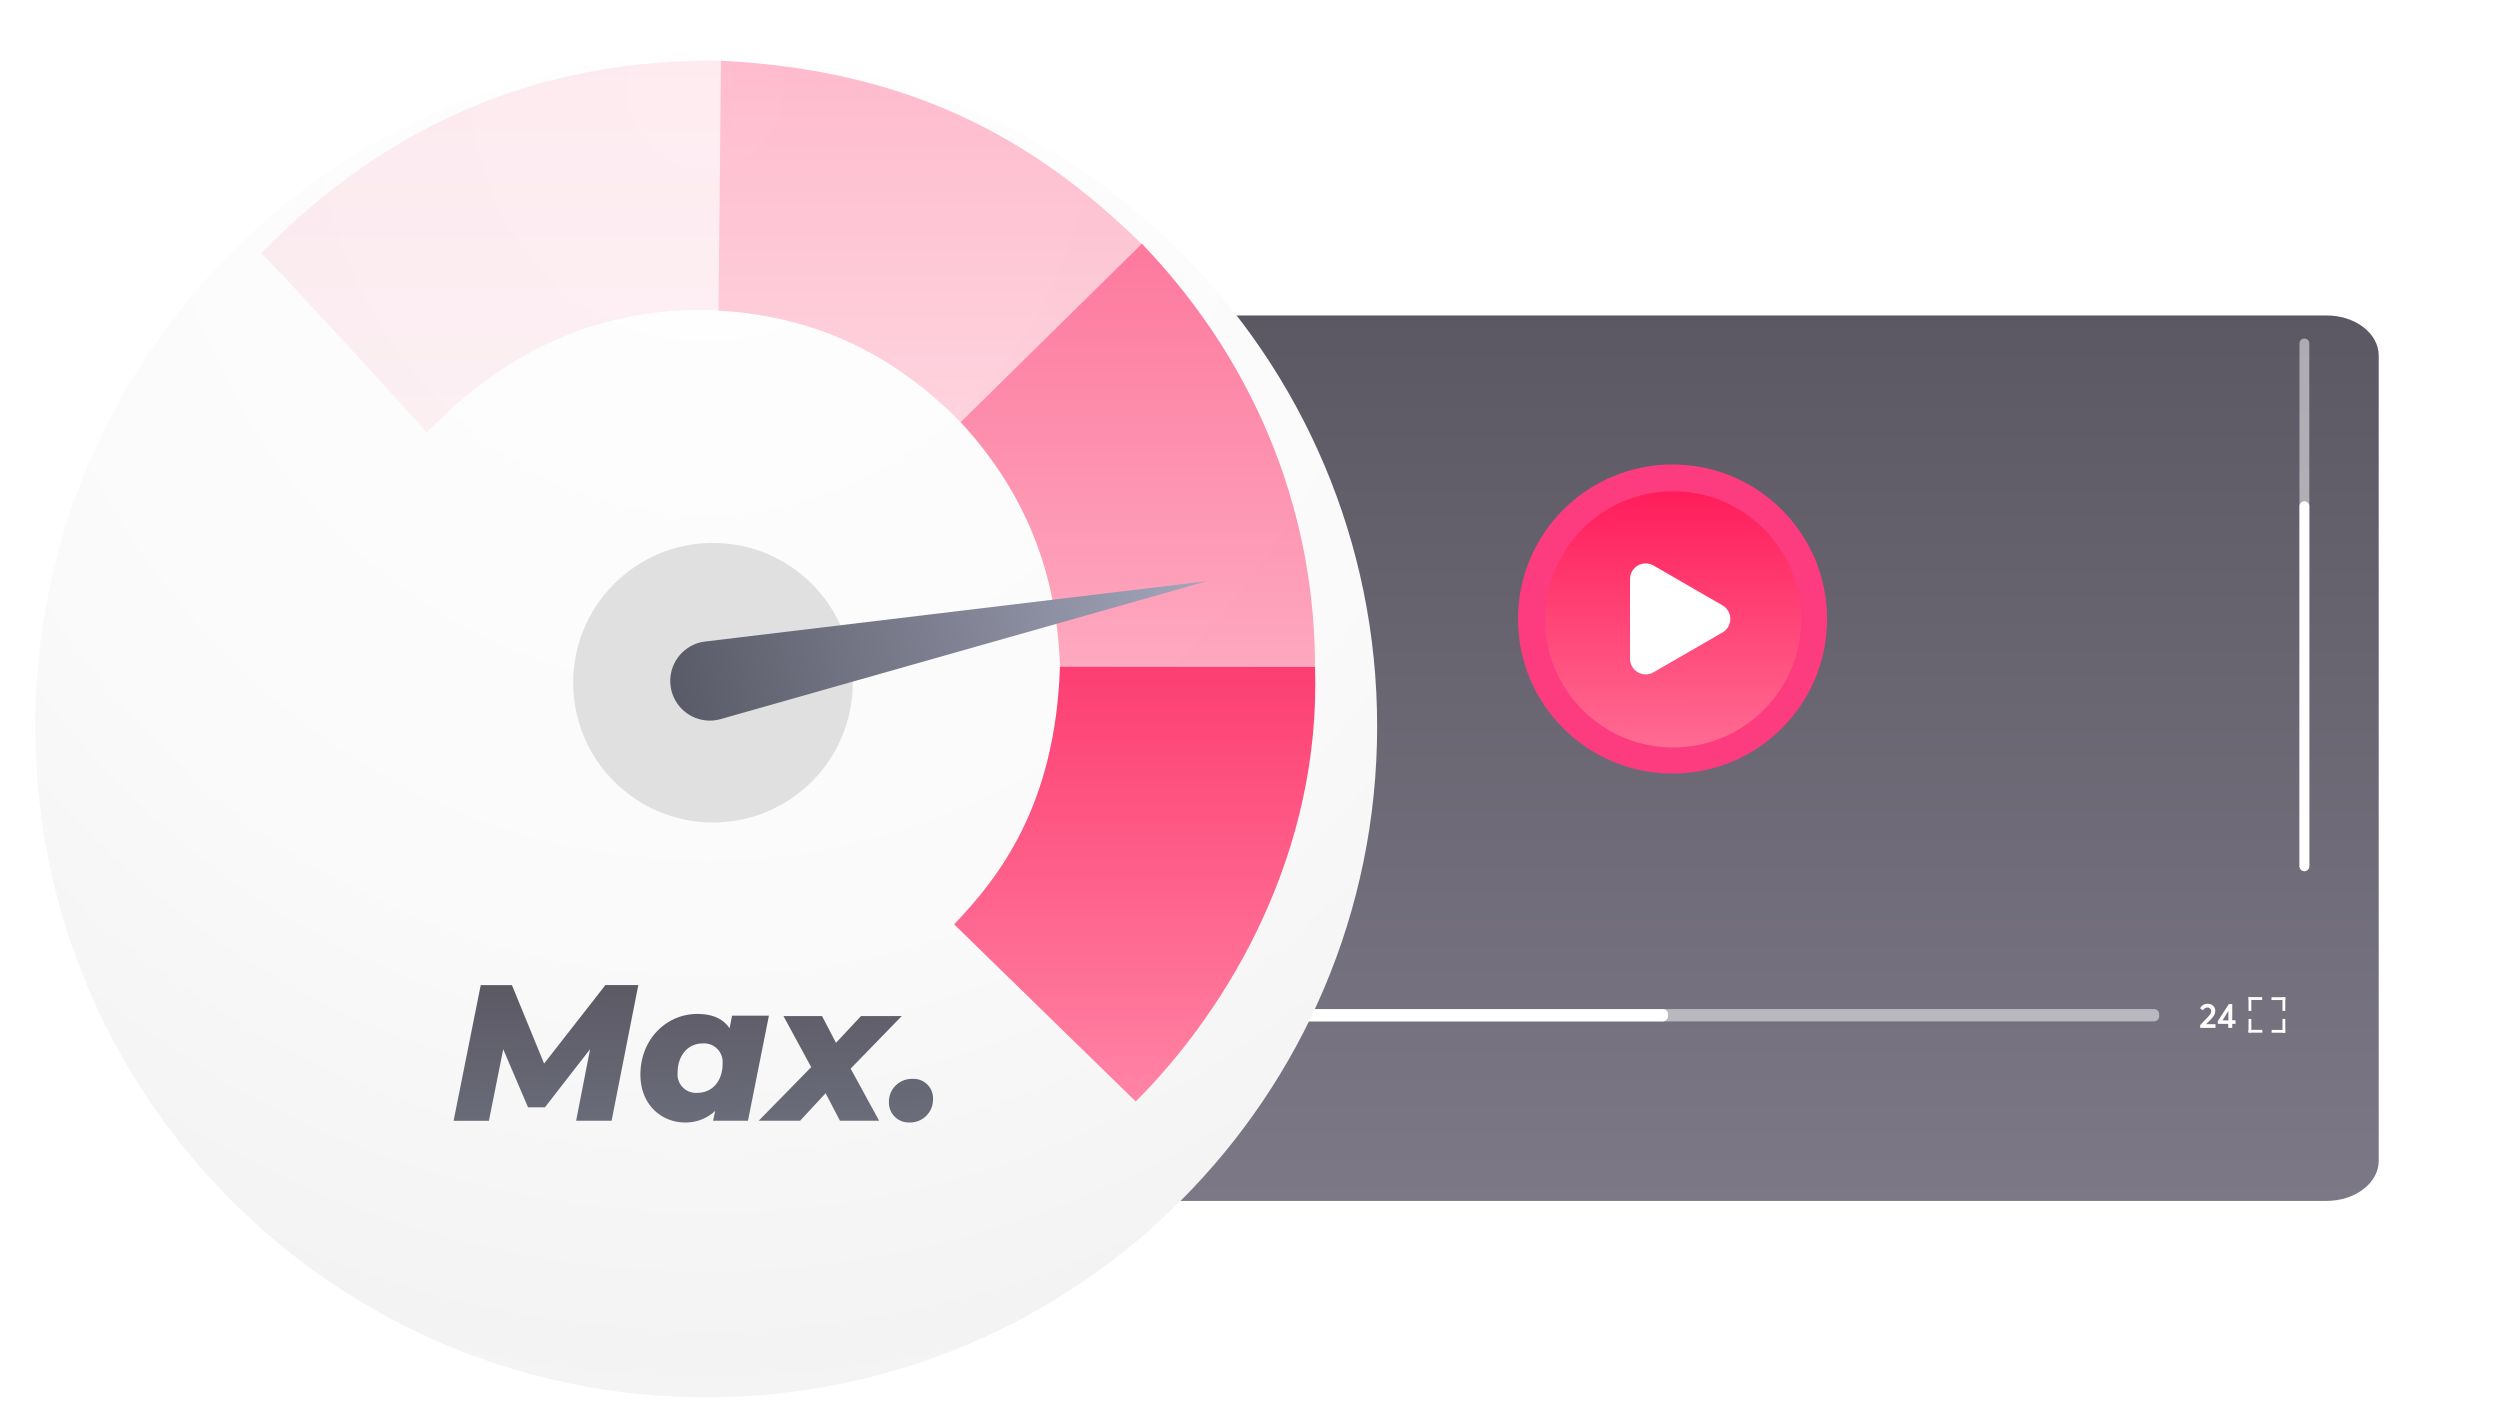
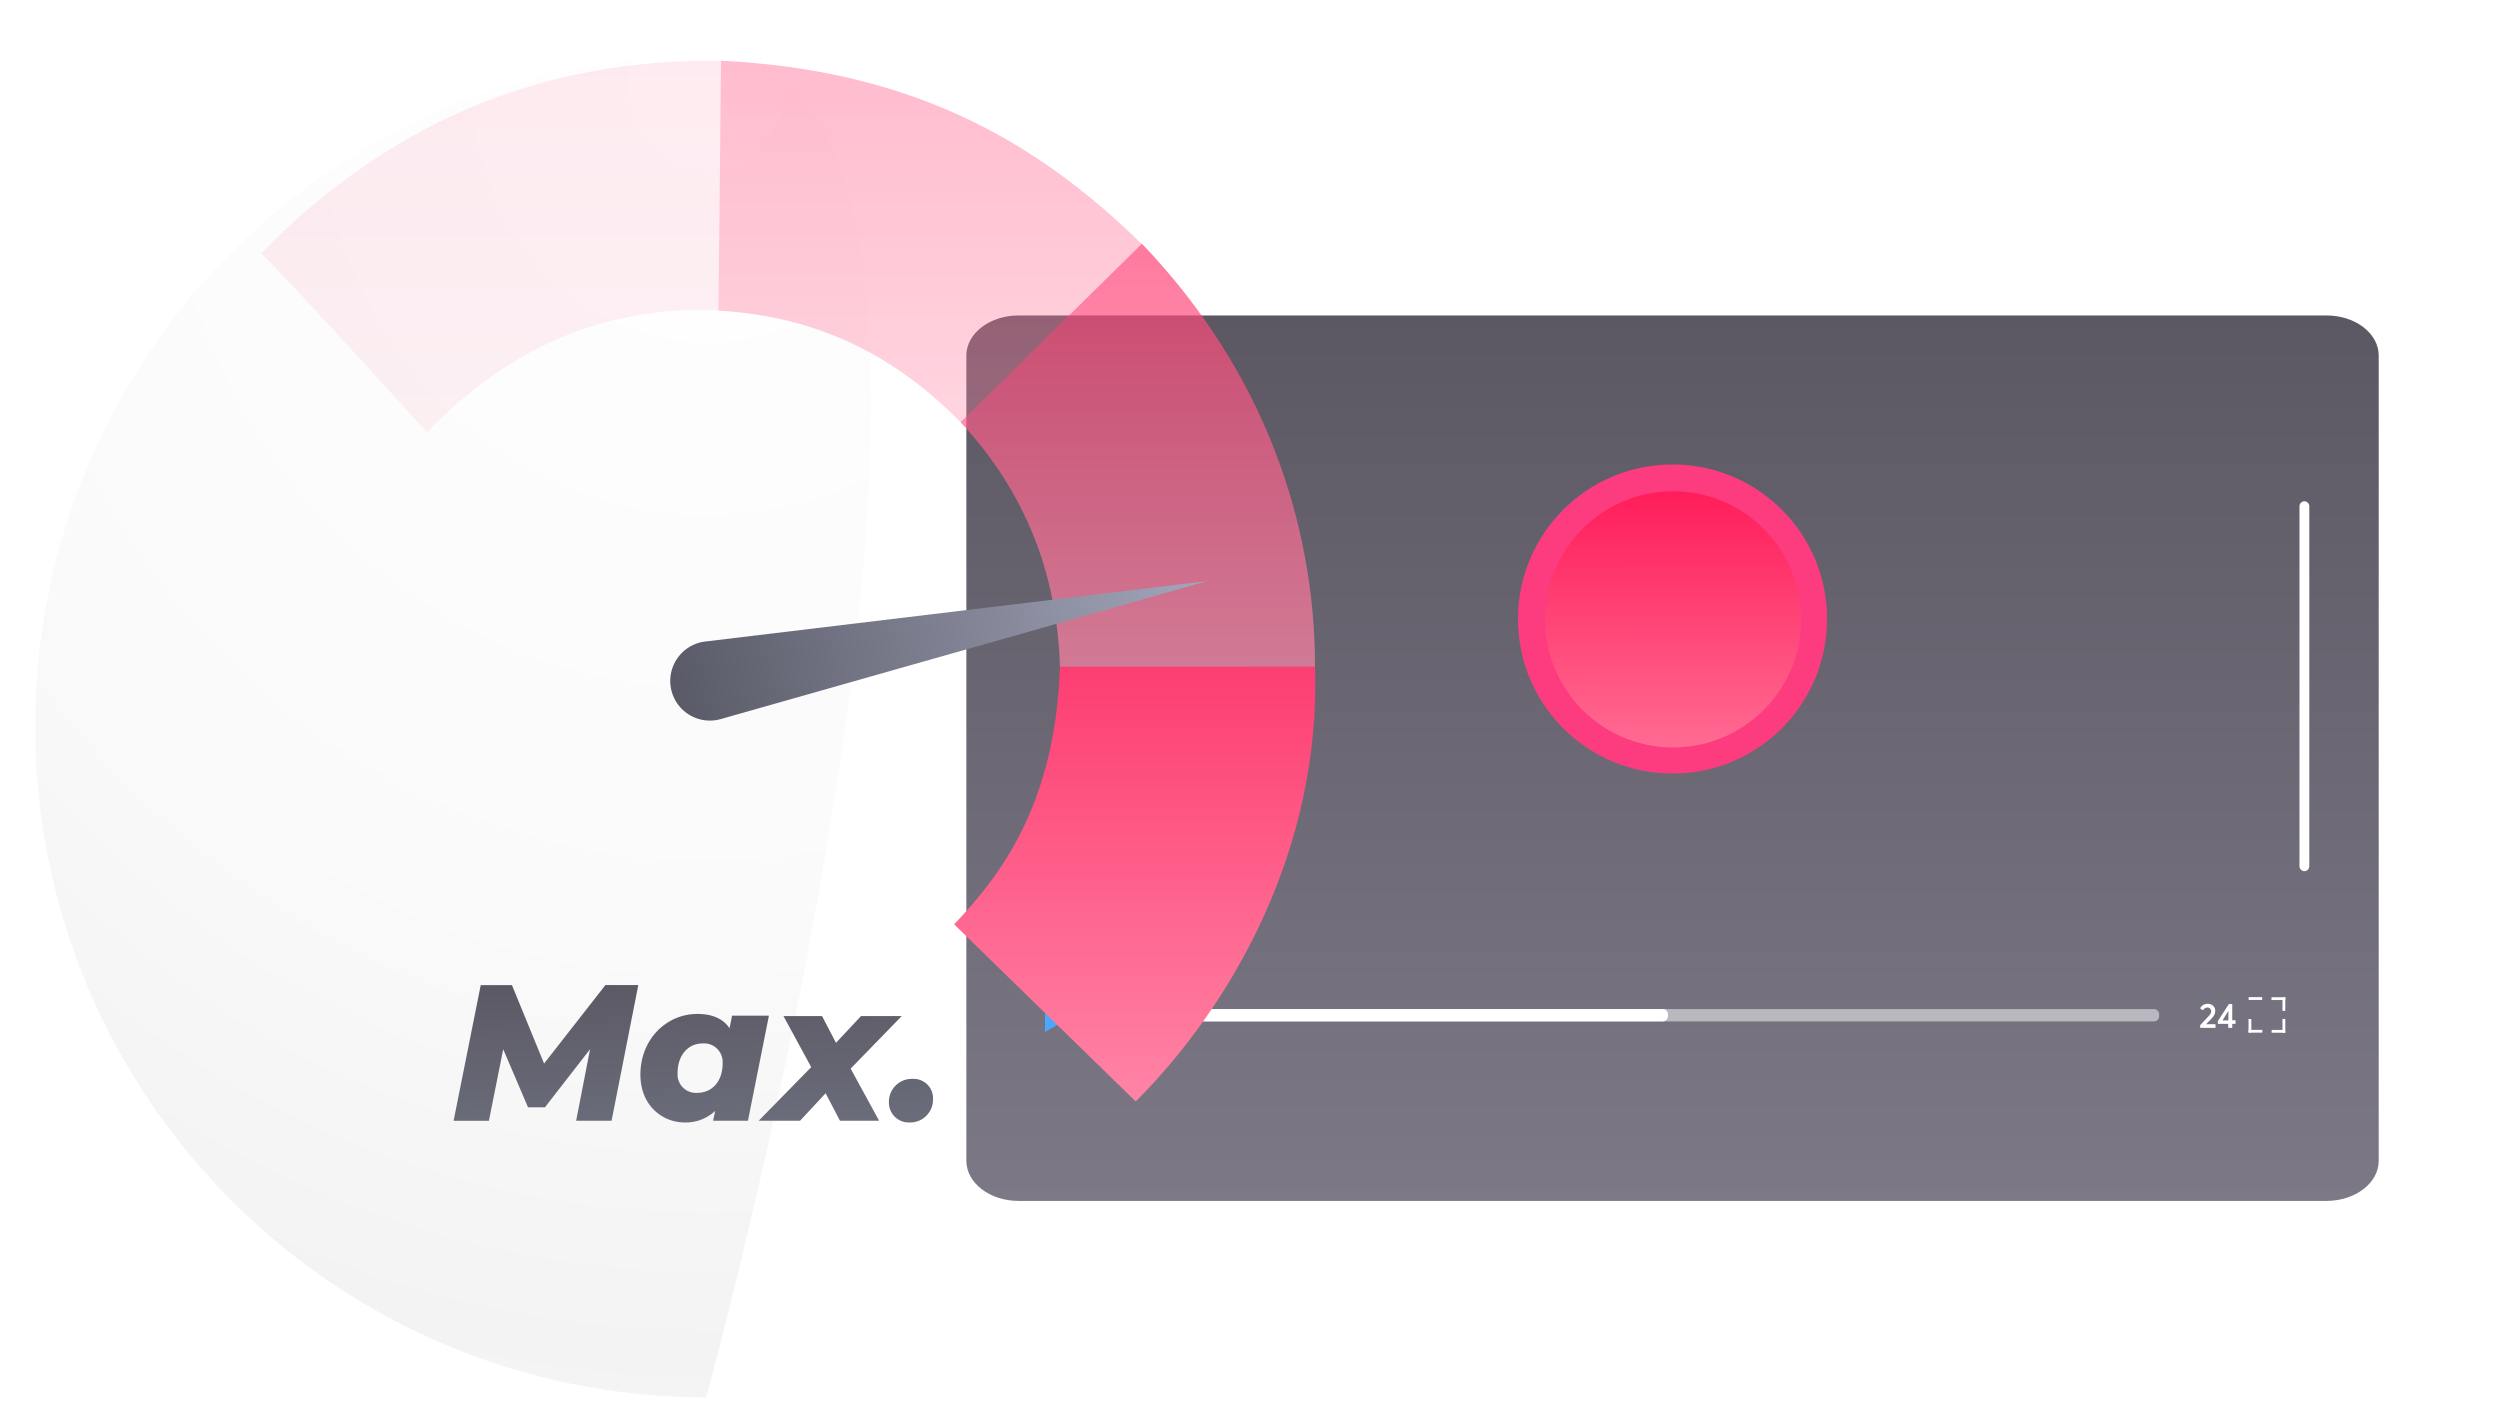
<svg xmlns="http://www.w3.org/2000/svg" xmlns:xlink="http://www.w3.org/1999/xlink" width="639" height="361" fill="none">
  <style>.B{color-interpolation-filters:sRGB}.C{flood-opacity:0}</style>
  <g filter="url(#A)">
    <path d="M594.659 52.721H260.341c-7.368 0-13.341 4.594-13.341 10.26v205.802c0 5.666 5.973 10.26 13.341 10.26h334.318c7.368 0 13.341-4.594 13.341-10.26V62.981c0-5.667-5.973-10.26-13.341-10.26z" fill="url(#D)" />
  </g>
  <g filter="url(#B)">
    <path d="M427.5 197.721c21.815 0 39.5-17.685 39.5-39.5s-17.685-39.5-39.5-39.5-39.5 17.684-39.5 39.5 17.685 39.5 39.5 39.5z" fill="#fd3c80" />
  </g>
  <path d="M427.649 191.049c18.082 0 32.739-14.658 32.739-32.739s-14.657-32.739-32.739-32.739-32.739 14.657-32.739 32.739 14.658 32.739 32.739 32.739z" fill="url(#E)" />
  <g fill="#fff">
-     <path d="M440.268 161.66c2.666-1.539 2.667-5.388 0-6.928l-17.635-10.185c-2.666-1.54-6 .384-6 3.464v20.365c0 3.079 3.333 5.004 6 3.464l17.635-10.18zm135.168 93.209h-.713v3.531h.713v-3.531z" />
    <path d="M578.209 254.869h-3.451v.713h3.451v-.713zm5.912.026h-3.531v.713h3.531v-.713z" />
    <path d="M584.118 254.929h-.714v3.452h.714v-3.452zm0 5.504h-.714v3.531h.714v-3.531z" />
    <path d="M584.082 263.252h-3.451v.713h3.451v-.713zm-5.828-.019h-3.531v.713h3.531v-.713z" />
    <path d="M575.436 260.45h-.713v3.452h.713v-3.452z" />
    <path opacity=".5" d="M550.543 257.915H278.135a1.34 1.34 0 0 0-1.338 1.338v.476a1.34 1.34 0 0 0 1.338 1.338h272.408a1.34 1.34 0 0 0 1.338-1.338v-.476a1.34 1.34 0 0 0-1.338-1.338z" />
    <path d="M424.998 257.915H278.135a1.34 1.34 0 0 0-1.338 1.338v.476a1.34 1.34 0 0 0 1.338 1.338h146.863a1.34 1.34 0 0 0 1.338-1.338v-.476a1.34 1.34 0 0 0-1.338-1.338zm138.914 3.867v-.017l1.294-1.346c.19-.199.35-.385.48-.562a2.79 2.79 0 0 0 .311-.515 2.3 2.3 0 0 0 .217-.978c0-.268-.052-.519-.156-.748s-.247-.42-.42-.571a2.03 2.03 0 0 0-.605-.346 2.12 2.12 0 0 0-.718-.126c-.472 0-.87.104-1.199.312s-.588.489-.774.839l.74.523c.276-.48.661-.722 1.159-.722a.95.95 0 0 1 .48.125c.143.087.255.199.333.342a1.01 1.01 0 0 1 .121.48c0 .243-.073.476-.216.706s-.363.497-.649.8l-1.955 2.059.013.684h3.915v-.939h-2.371zm5.624.939h1.026v-1.026h.847v-.917h-.847v-4.14h-.861l-2.825 4.357v.7h2.66v1.026zm-1.458-1.912l1.497-2.44v2.44h-1.497z" />
  </g>
  <path d="M274.5 259.483l-7.396-4.27v8.55l7.396-4.28z" fill="#49a8ff" />
  <g fill="#fff">
    <path opacity=".6" d="M580.975 73.252l9.36-5.406v10.813l-9.36-5.406z" />
    <path opacity=".6" d="M586.293 70.205h-5.318v6.12h5.318v-6.12zm5.242 8.638h-.203v-.405h.203c1.359 0 2.662-.54 3.623-1.501s1.501-2.264 1.501-3.624-.54-2.663-1.501-3.624-2.264-1.501-3.623-1.501h-.203v-.405h.203a5.53 5.53 0 1 1 0 11.06zm0-1.109h-.203v-.405h.203a4.07 4.07 0 0 0 4.068-4.068 4.07 4.07 0 0 0-4.068-4.068h-.203v-.405h.203a4.47 4.47 0 0 1 3.162 1.31c.839.839 1.311 1.977 1.311 3.163s-.472 2.324-1.311 3.163a4.47 4.47 0 0 1-3.162 1.31zm-.144-7.723v6.604a3.3 3.3 0 1 0 0-6.604z" />
-     <path opacity=".5" d="M589.016 222.677c-.336-.002-.657-.137-.894-.374s-.372-.559-.374-.894V87.798c0-.337.133-.66.371-.9s.56-.375.897-.377a1.28 1.28 0 0 1 .88.386c.232.238.362.558.362.89v133.611a1.28 1.28 0 0 1-1.242 1.268z" />
    <path d="M589.016 222.677a1.28 1.28 0 0 1-1.268-1.268v-92.006c0-.337.133-.661.371-.9s.56-.375.897-.377a1.28 1.28 0 0 1 1.242 1.277v92.006a1.28 1.28 0 0 1-.365.885c-.232.236-.546.373-.877.383z" />
    <path opacity=".6" d="M276.529 69.246v-1.109h-13.903v1.109h13.903zm-9.23 8.533V76.67h-4.685v1.109h4.685zm9.221 0V76.67h-4.685v1.109h4.685z" />
    <path opacity=".6" d="M262.623 77.461h1.109V68.33h-1.109v9.131zm12.787 0h1.11V68.33h-1.11v9.131zm-5.838-2.244l-2.095 3.628h4.191l-2.096-3.628z" />
  </g>
  <g filter="url(#C)">
-     <path d="M180.5 346c94.717 0 171.5-76.783 171.5-171.5S275.217 3 180.5 3 9 79.783 9 174.5 85.783 346 180.5 346z" fill="url(#F)" />
+     <path d="M180.5 346S275.217 3 180.5 3 9 79.783 9 174.5 85.783 346 180.5 346z" fill="url(#F)" />
  </g>
  <path d="M270.93 170.368l65.186.031c1.552 46.919-21.491 86.8-45.827 111.136l-46.41-45.277c11.319-11.886 25.887-30.193 27.051-65.89z" fill="url(#G)" />
  <path d="M245.52 107.898l46.367-45.591c31.041 32.399 44.233 71.2 44.233 108.092h-65.186c-.776-23.506-8.536-44.264-25.414-62.501z" fill="url(#H)" fill-opacity=".69" />
  <path d="M183.652 79.395l.639-63.873c48.227 2.358 80.238 20.012 107.626 46.947l-46.401 45.43c-16.49-16.684-35.891-26.967-61.864-28.504z" fill="url(#I)" fill-opacity=".35" />
  <path d="M66.688 64.781c1.306.418 42.445 45.709 42.445 45.709 20.547-21.195 44.5-32.373 74.571-31.195l.588-63.773c-46.947-.639-85.59 16.607-117.603 49.259z" fill="url(#J)" fill-opacity=".1" />
-   <path d="M182.235 210.231c19.734 0 35.732-15.997 35.732-35.731s-15.998-35.731-35.732-35.731-35.731 15.997-35.731 35.731 15.997 35.731 35.731 35.731z" fill="#e0e0e0" />
  <path d="M171.725 176.89a10.13 10.13 0 0 0 4.825 6.029c2.342 1.294 5.1 1.61 7.673.879l124.276-35.261-128.259 15.437c-1.461.177-2.866.671-4.117 1.446a10.14 10.14 0 0 0-3.129 3.042 10.16 10.16 0 0 0-1.563 4.074 10.14 10.14 0 0 0 .294 4.354z" fill="url(#K)" />
  <path fill-rule="evenodd" d="M156.32 286.461l6.83-34.674h-8.41l-15.672 20.06-8.214-20.047h-7.98l-6.935 34.674h9.025l3.656-18.284 6.347 14.849h4.31l11.545-14.862-3.565 18.284h9.063zm34.858 0l5.355-26.851h-9.416l-.64 3.226c-1.698-2.573-4.61-3.67-8.228-3.67-8.032 0-14.561 6.595-14.561 15.502 0 7.836 5.55 12.237 11.348 12.237 2.879.069 5.669-.996 7.771-2.964l-.549 2.52h8.92zm-6.753-16.64c.234.648.323 1.34.262 2.026h.014c0 4.467-2.625 7.444-6.4 7.483-.685.06-1.376-.031-2.022-.266a4.72 4.72 0 0 1-1.721-1.097 4.7 4.7 0 0 1-1.096-1.72c-.236-.647-.327-1.337-.267-2.023 0-4.505 2.677-7.522 6.399-7.522a4.73 4.73 0 0 1 2.024.283c.646.24 1.232.618 1.717 1.108s.857 1.079 1.09 1.728zm33.002 3.319l7.275 13.321h-10.004l-3.67-7.026-6.53 7.026H193.92l13.425-13.699-7.091-13.06h9.86l3.565 6.843 6.4-6.843h10.408l-13.06 13.438zm10.197 6.287c-.297.741-.439 1.535-.417 2.332a5.07 5.07 0 0 0 .382 2.013c.263.638.653 1.216 1.147 1.698s1.081.857 1.726 1.104a5.07 5.07 0 0 0 2.021.331 5.85 5.85 0 0 0 2.317-.416c.737-.295 1.405-.735 1.966-1.296a5.86 5.86 0 0 0 1.296-1.965c.294-.737.436-1.525.416-2.318.028-.69-.088-1.378-.342-2.02a4.94 4.94 0 0 0-1.13-1.71 4.96 4.96 0 0 0-1.726-1.104 4.95 4.95 0 0 0-2.026-.311 5.84 5.84 0 0 0-4.321 1.688c-.567.562-1.012 1.234-1.309 1.974z" fill="url(#L)" />
  <defs>
    <filter id="A" x="216" y="36.721" width="423" height="288.322" filterUnits="userSpaceOnUse" class="B">
      <feFlood result="A" class="C" />
      <feColorMatrix in="SourceAlpha" values="0 0 0 0 0 0 0 0 0 0 0 0 0 0 0 0 0 0 127 0" />
      <feOffset dy="0.415" />
      <feGaussianBlur stdDeviation=".429" />
      <feColorMatrix values="0 0 0 0 0 0 0 0 0 0 0 0 0 0 0 0 0 0 0.01 0" />
      <feBlend in2="A" result="C" />
      <feColorMatrix in="SourceAlpha" values="0 0 0 0 0 0 0 0 0 0 0 0 0 0 0 0 0 0 127 0" />
      <feOffset dy="0.998" />
      <feGaussianBlur stdDeviation="1.031" />
      <feColorMatrix values="0 0 0 0 0 0 0 0 0 0 0 0 0 0 0 0 0 0 0.012 0" />
      <feBlend in2="C" result="D" />
      <feColorMatrix in="SourceAlpha" values="0 0 0 0 0 0 0 0 0 0 0 0 0 0 0 0 0 0 127 0" />
      <feOffset dy="1.878" />
      <feGaussianBlur stdDeviation="1.941" />
      <feColorMatrix values="0 0 0 0 0 0 0 0 0 0 0 0 0 0 0 0 0 0 0.015 0" />
      <feBlend in2="D" result="E" />
      <feColorMatrix in="SourceAlpha" values="0 0 0 0 0 0 0 0 0 0 0 0 0 0 0 0 0 0 127 0" />
      <feOffset dy="3.35" />
      <feGaussianBlur stdDeviation="3.462" />
      <feColorMatrix values="0 0 0 0 0 0 0 0 0 0 0 0 0 0 0 0 0 0 0.018 0" />
      <feBlend in2="E" result="F" />
      <feColorMatrix in="SourceAlpha" values="0 0 0 0 0 0 0 0 0 0 0 0 0 0 0 0 0 0 127 0" />
      <feOffset dy="6.267" />
      <feGaussianBlur stdDeviation="6.476" />
      <feColorMatrix values="0 0 0 0 0 0 0 0 0 0 0 0 0 0 0 0 0 0 0.022 0" />
      <feBlend in2="F" result="G" />
      <feColorMatrix in="SourceAlpha" values="0 0 0 0 0 0 0 0 0 0 0 0 0 0 0 0 0 0 127 0" />
      <feOffset dy="15" />
      <feGaussianBlur stdDeviation="15.5" />
      <feColorMatrix values="0 0 0 0 0 0 0 0 0 0 0 0 0 0 0 0 0 0 0.03 0" />
      <feBlend in2="G" />
      <feBlend in="SourceGraphic" />
    </filter>
    <filter id="B" x="295" y="25.721" width="265" height="265" filterUnits="userSpaceOnUse" class="B">
      <feFlood class="C" />
      <feBlend in="SourceGraphic" />
      <feGaussianBlur stdDeviation="46.5" />
    </filter>
    <filter id="C" x="0" y="0" width="361" height="361" filterUnits="userSpaceOnUse" class="B">
      <feFlood result="A" class="C" />
      <feColorMatrix in="SourceAlpha" values="0 0 0 0 0 0 0 0 0 0 0 0 0 0 0 0 0 0 127 0" />
      <feOffset dy="0.166" />
      <feGaussianBlur stdDeviation=".125" />
      <feColorMatrix values="0 0 0 0 0 0 0 0 0 0 0 0 0 0 0 0 0 0 0.011 0" />
      <feBlend in2="A" result="C" />
      <feColorMatrix in="SourceAlpha" values="0 0 0 0 0 0 0 0 0 0 0 0 0 0 0 0 0 0 127 0" />
      <feOffset dy="0.399" />
      <feGaussianBlur stdDeviation=".299" />
      <feColorMatrix values="0 0 0 0 0 0 0 0 0 0 0 0 0 0 0 0 0 0 0.016 0" />
      <feBlend in2="C" result="D" />
      <feColorMatrix in="SourceAlpha" values="0 0 0 0 0 0 0 0 0 0 0 0 0 0 0 0 0 0 127 0" />
      <feOffset dy="0.751" />
      <feGaussianBlur stdDeviation=".563" />
      <feColorMatrix values="0 0 0 0 0 0 0 0 0 0 0 0 0 0 0 0 0 0 0.02 0" />
      <feBlend in2="D" result="E" />
      <feColorMatrix in="SourceAlpha" values="0 0 0 0 0 0 0 0 0 0 0 0 0 0 0 0 0 0 127 0" />
      <feOffset dy="1.34" />
      <feGaussianBlur stdDeviation="1.005" />
      <feColorMatrix values="0 0 0 0 0 0 0 0 0 0 0 0 0 0 0 0 0 0 0.024 0" />
      <feBlend in2="E" result="F" />
      <feColorMatrix in="SourceAlpha" values="0 0 0 0 0 0 0 0 0 0 0 0 0 0 0 0 0 0 127 0" />
      <feOffset dy="2.507" />
      <feGaussianBlur stdDeviation="1.88" />
      <feColorMatrix values="0 0 0 0 0 0 0 0 0 0 0 0 0 0 0 0 0 0 0.029 0" />
      <feBlend in2="F" result="G" />
      <feColorMatrix in="SourceAlpha" values="0 0 0 0 0 0 0 0 0 0 0 0 0 0 0 0 0 0 127 0" />
      <feOffset dy="6" />
      <feGaussianBlur stdDeviation="4.5" />
      <feColorMatrix values="0 0 0 0 0 0 0 0 0 0 0 0 0 0 0 0 0 0 0.04 0" />
      <feBlend in2="G" />
      <feBlend in="SourceGraphic" />
    </filter>
    <linearGradient id="D" x1="427.5" y1="52.721" x2="427.5" y2="279.043" xlink:href="#M">
      <stop stop-color="#5b5863" />
      <stop offset="1" stop-color="#7c7886" />
    </linearGradient>
    <linearGradient id="E" x1="394.91" y1="125.571" x2="395" y2="212.5" xlink:href="#M">
      <stop stop-color="#ff1d5a" />
      <stop offset="1" stop-color="#ff84a5" />
    </linearGradient>
    <radialGradient id="F" cx="0" cy="0" r="1" gradientTransform="translate(180.13 9.223) rotate(89.937) scale(336.778 302.462)" xlink:href="#M">
      <stop stop-color="#fff" />
      <stop offset=".659" stop-color="#fafafa" />
      <stop offset=".974" stop-color="#f3f3f3" />
      <stop offset="1" stop-color="#f4f4f4" />
    </radialGradient>
    <linearGradient id="G" x1="243.879" y1="170.368" x2="243.879" y2="281.535" xlink:href="#M">
      <stop stop-color="#fd3e72" />
      <stop offset="1" stop-color="#ff84a5" />
    </linearGradient>
    <linearGradient id="H" x1="245.52" y1="62.307" x2="245.52" y2="170.399" xlink:href="#M">
      <stop stop-color="#fd3e72" />
      <stop offset="1" stop-color="#ff84a5" />
    </linearGradient>
    <linearGradient id="I" x1="183.652" y1="15.522" x2="183.652" y2="107.898" xlink:href="#M">
      <stop stop-color="#fd3e72" />
      <stop offset="1" stop-color="#ff84a5" />
    </linearGradient>
    <linearGradient id="J" x1="66.688" y1="15.504" x2="66.688" y2="110.49" xlink:href="#M">
      <stop stop-color="#fd3e72" />
      <stop offset="1" stop-color="#ff84a5" />
    </linearGradient>
    <linearGradient id="K" x1="316.705" y1="139.91" x2="164.31" y2="172.788" xlink:href="#M">
      <stop stop-color="#a8abc1" />
      <stop offset="1" stop-color="#565763" />
    </linearGradient>
    <linearGradient id="L" x1="109.679" y1="250.465" x2="110.661" y2="290.493" xlink:href="#M">
      <stop stop-color="#5b5863" />
      <stop offset="1" stop-color="#6b6d7b" />
    </linearGradient>
    <linearGradient id="M" gradientUnits="userSpaceOnUse" />
  </defs>
</svg>